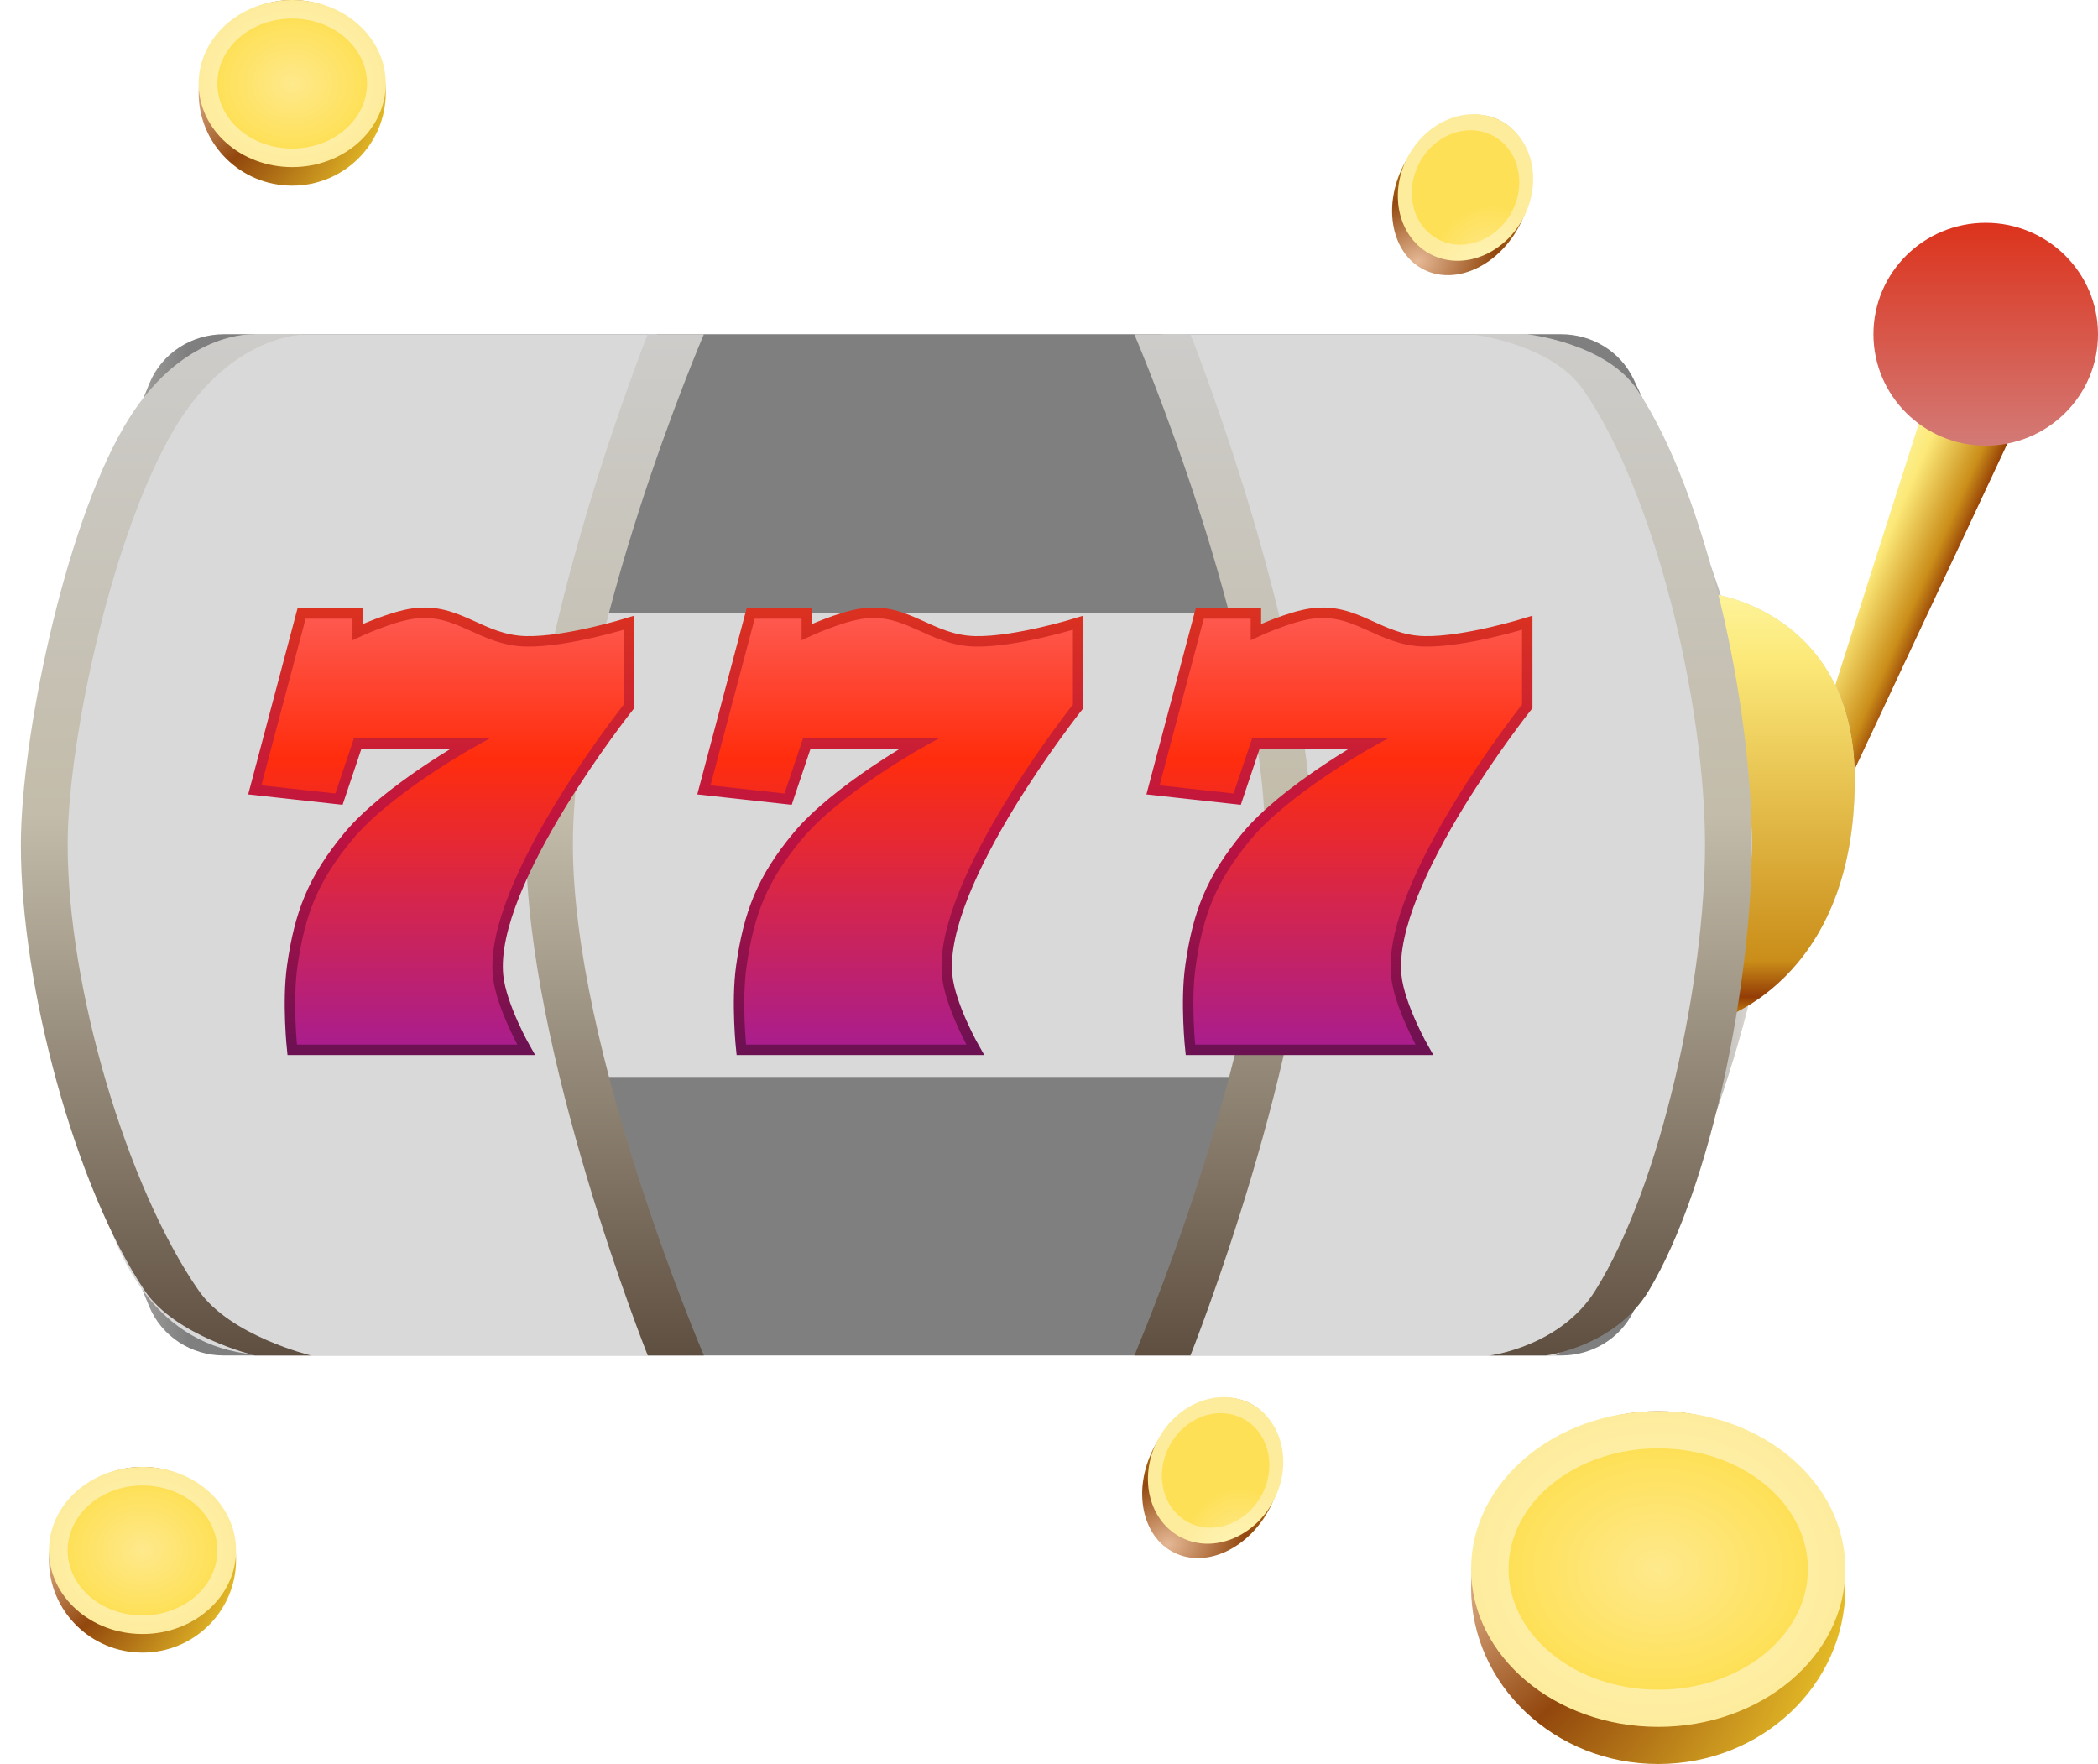
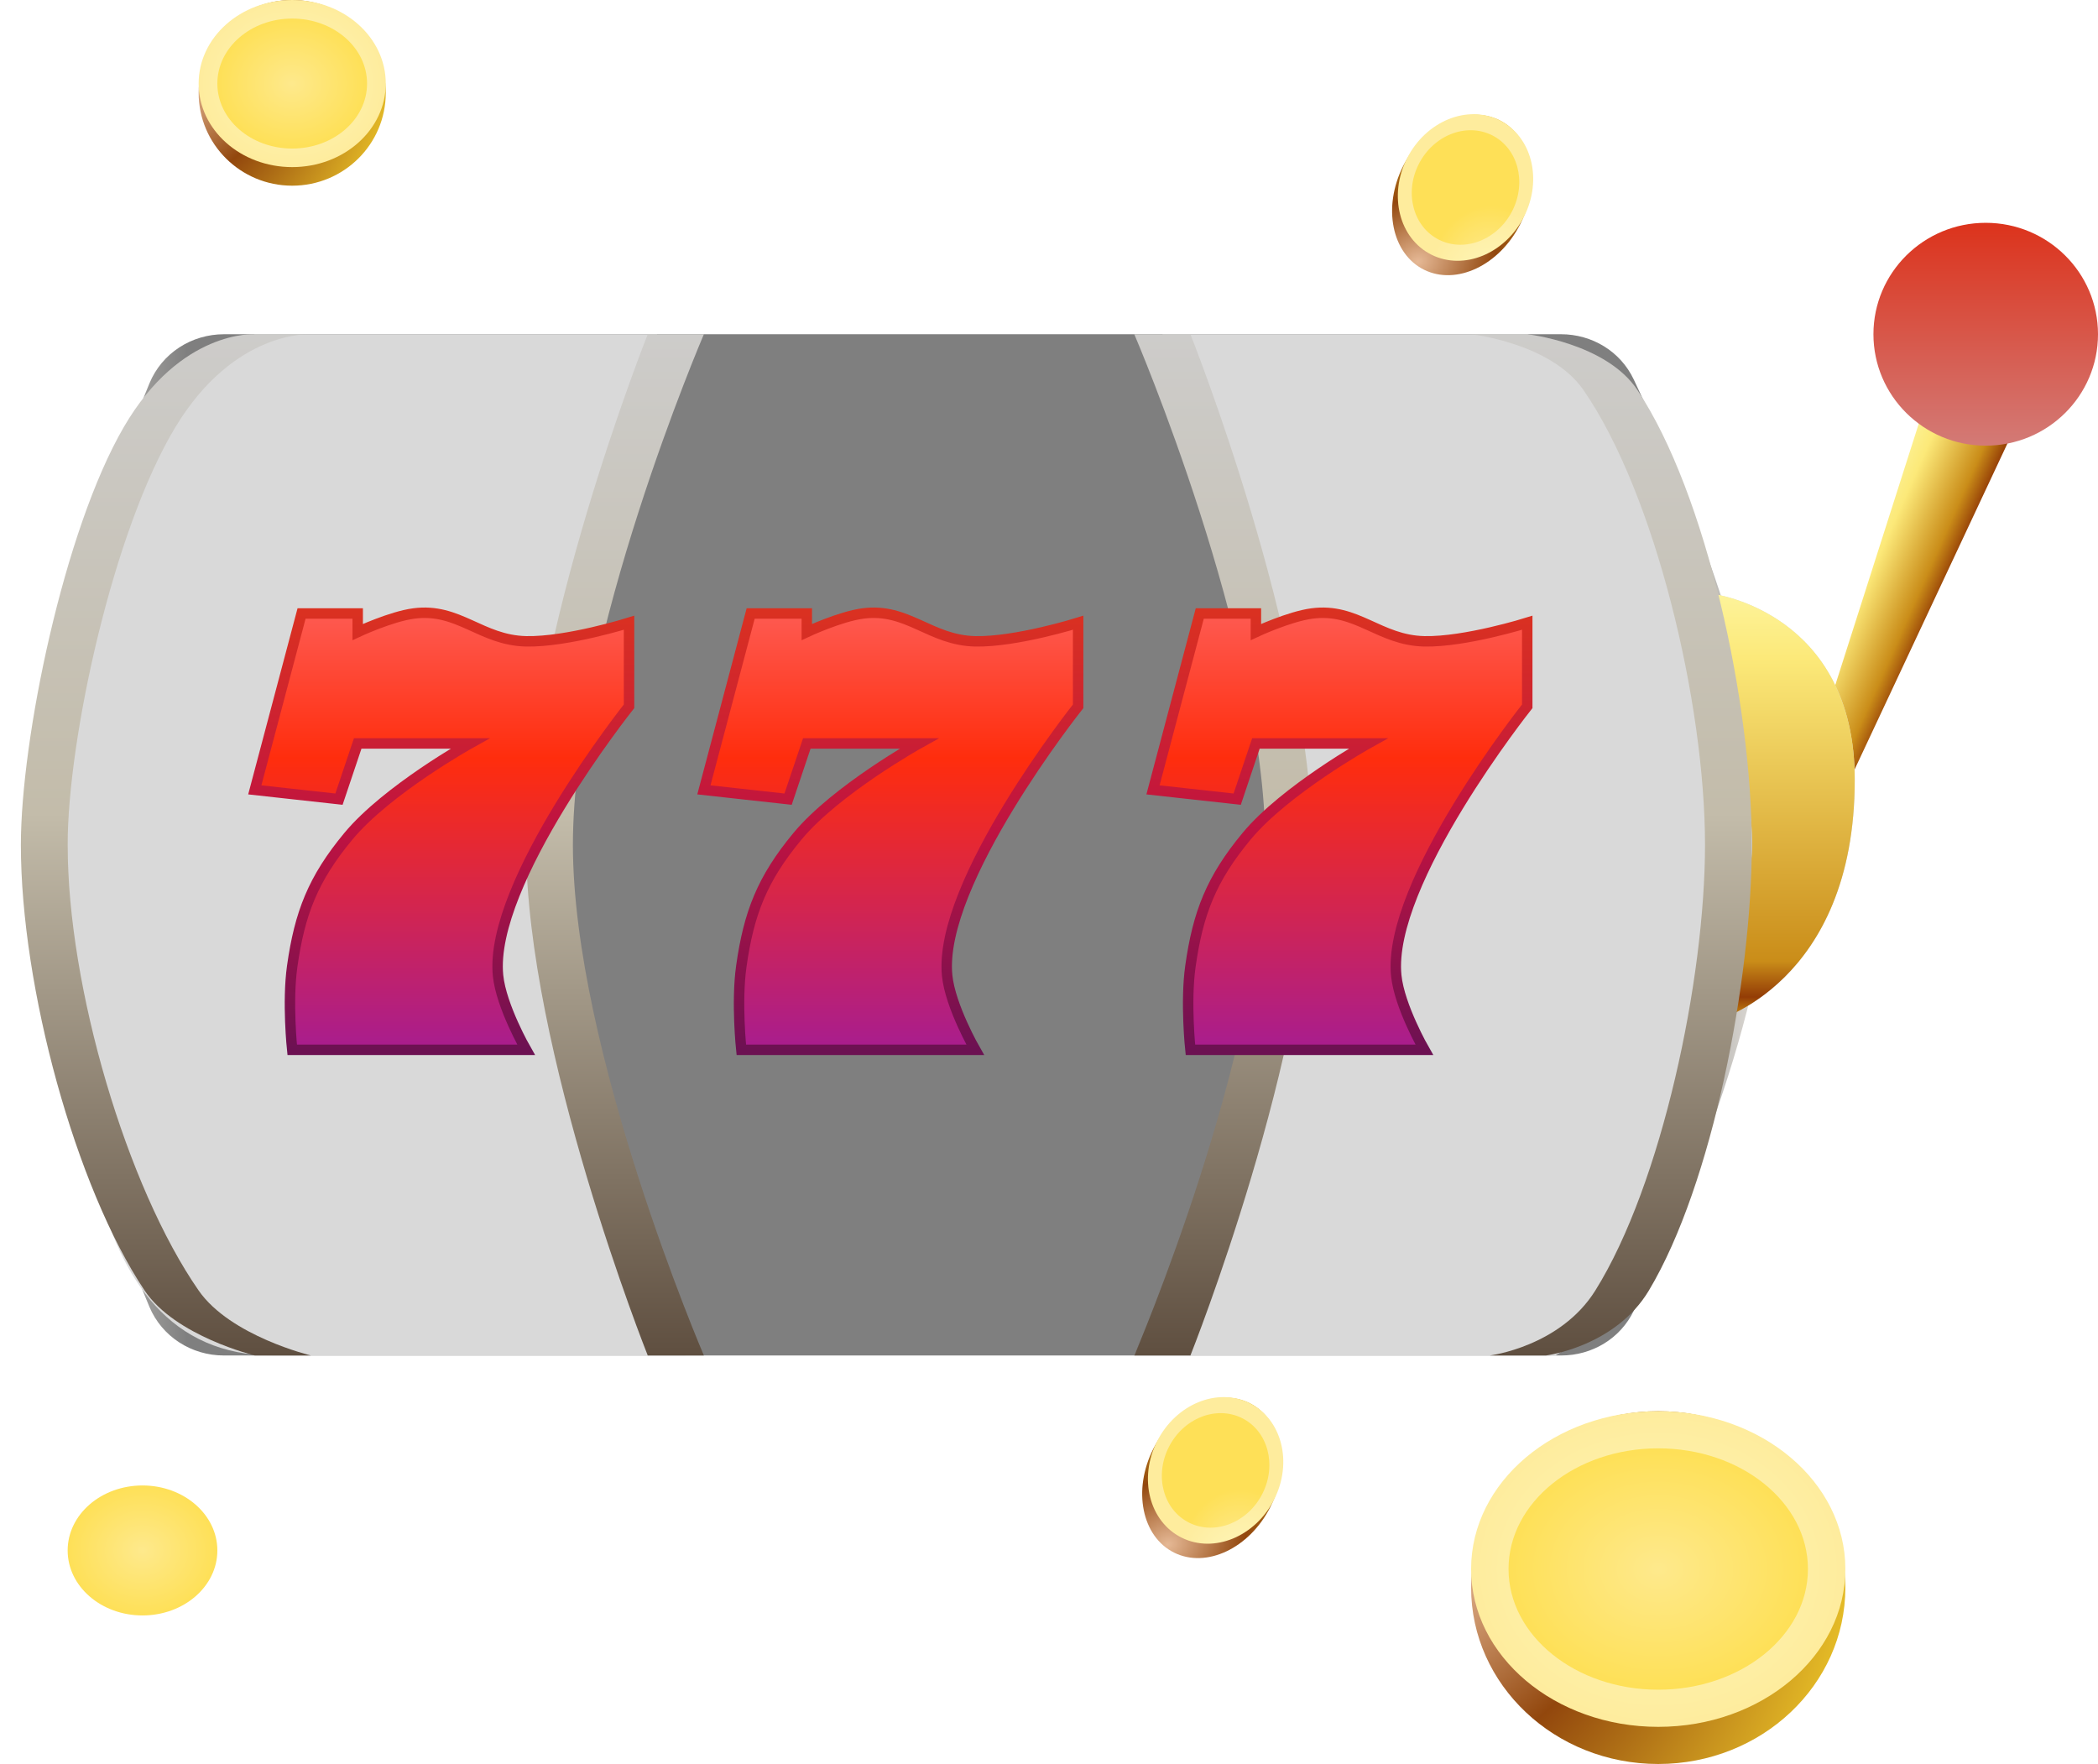
<svg xmlns="http://www.w3.org/2000/svg" width="201" height="169" viewBox="0 0 201 169" fill="none">
  <path d="M184.835 37.435L193.235 40.541L176.797 75.605L173.212 73.826L184.835 37.435Z" fill="url(#paint0_linear_2516_29477)" />
  <g opacity="0.5">
-     <path d="M14.32 36.721C15.514 33.833 18.347 32.021 21.473 32.021H61.162H107.775H149.548C152.524 32.021 155.245 33.659 156.518 36.349C160.747 45.286 169.788 66.249 169.627 81.832C169.471 96.83 160.687 116.892 156.528 125.568C155.248 128.239 152.536 129.863 149.574 129.863H107.775H61.162H21.45C18.336 129.863 15.509 128.059 14.307 125.187C10.581 116.284 3.035 96.481 2.898 81.832C2.756 66.591 10.531 45.889 14.32 36.721Z" fill="url(#paint1_linear_2516_29477)" />
    <path d="M14.32 36.721C15.514 33.833 18.347 32.021 21.473 32.021H61.162H107.775H149.548C152.524 32.021 155.245 33.659 156.518 36.349C160.747 45.286 169.788 66.249 169.627 81.832C169.471 96.83 160.687 116.892 156.528 125.568C155.248 128.239 152.536 129.863 149.574 129.863H107.775H61.162H21.45C18.336 129.863 15.509 128.059 14.307 125.187C10.581 116.284 3.035 96.481 2.898 81.832C2.756 66.591 10.531 45.889 14.32 36.721Z" fill="url(#paint2_linear_2516_29477)" />
  </g>
  <path d="M164.246 56.926C164.246 56.926 177.694 58.705 177.694 74.716C177.694 94.284 164.246 97.842 164.246 97.842V56.926Z" fill="#D9D9D9" />
  <path d="M164.246 56.926C164.246 56.926 177.694 58.705 177.694 74.716C177.694 94.284 164.246 97.842 164.246 97.842V56.926Z" fill="url(#paint3_linear_2516_29477)" />
  <path d="M164.246 56.926C164.246 56.926 175.003 58.705 175.003 74.716C175.003 94.284 164.246 97.842 164.246 97.842V56.926Z" fill="url(#paint4_linear_2516_29477)" />
  <ellipse cx="190.243" cy="32.021" rx="10.757" ry="10.674" fill="url(#paint5_linear_2516_29477)" />
  <path d="M24.409 32.021H62.955C62.955 32.021 50.645 61.873 51.302 81.832C51.947 101.385 65.644 129.863 65.644 129.863H26.203C6.482 129.863 7.127 101.385 6.483 81.832C5.825 61.873 6.153 41.945 24.409 32.021Z" fill="#D9D9D9" />
  <g filter="url(#filter0_f_2516_29477)">
-     <rect x="15.446" y="58.705" width="141.629" height="44.474" fill="#D9D9D9" />
-   </g>
+     </g>
  <path d="M146.322 32.021H111.364C111.364 32.021 123.675 61.873 123.017 81.832C122.373 101.385 108.675 129.863 108.675 129.863H149.008C157.075 125.416 166.935 92.505 167.836 81.832C168.585 72.963 157.972 35.579 146.322 32.021Z" fill="#D9D9D9" />
  <path d="M62.058 32.021H67.436C67.436 32.021 54.887 61.228 54.887 80.942C54.887 100.656 67.436 129.863 67.436 129.863H62.058C62.058 129.863 50.405 100.656 50.405 80.942C50.405 61.228 62.058 32.021 62.058 32.021Z" fill="url(#paint6_linear_2516_29477)" />
  <path d="M71.918 58.774L67.436 75.674L75.504 76.563L77.297 71.226H88.053C88.053 71.226 80.103 75.657 76.4 80.121C73.012 84.206 71.739 87.495 71.022 92.574C70.534 96.031 71.022 100.579 71.022 100.579H93.432C93.432 100.579 91.04 96.416 90.743 93.463C89.846 84.568 103.292 67.668 103.292 67.668V59.663C103.292 59.663 97.345 61.526 93.432 61.442C89.103 61.349 86.967 58.207 82.675 58.774C80.48 59.063 77.297 60.553 77.297 60.553V58.774H71.918Z" fill="url(#paint7_linear_2516_29477)" stroke="url(#paint8_linear_2516_29477)" />
  <path d="M24.41 32.021H29.788C29.788 32.021 22.475 31.542 16.808 40.916C10.831 50.804 6.482 70.822 6.482 80.942C6.482 94.614 12.16 113.742 19.031 123.637C22.068 128.009 29.788 129.863 29.788 129.863H24.41C24.41 129.863 16.773 128.009 13.854 123.637C7.247 113.742 2 94.614 2 80.942C2 70.822 6.112 50.804 11.86 40.916C17.309 31.542 24.41 32.021 24.41 32.021Z" fill="url(#paint9_linear_2516_29477)" />
  <path d="M146.319 32.021H140.94C140.94 32.021 148.581 32.857 151.697 37.358C158.58 47.301 163.35 67.371 163.35 80.942C163.35 93.832 159.209 113.448 152.841 123.637C149.47 129.031 142.733 129.863 142.733 129.863H148.111C148.111 129.863 154.741 129.031 157.972 123.637C164.074 113.448 167.832 93.832 167.832 80.942C167.832 67.371 163.487 47.301 156.868 37.358C153.873 32.857 146.319 32.021 146.319 32.021Z" fill="url(#paint10_linear_2516_29477)" />
  <path d="M114.049 32.021H108.67C108.67 32.021 121.22 61.228 121.22 80.942C121.22 100.656 108.67 129.863 108.67 129.863H114.049C114.049 129.863 125.702 100.656 125.702 80.942C125.702 61.228 114.049 32.021 114.049 32.021Z" fill="url(#paint11_linear_2516_29477)" />
  <path d="M114.945 58.774L110.463 75.674L118.531 76.563L120.323 71.226H131.08C131.08 71.226 123.129 75.657 119.427 80.121C116.039 84.206 114.765 87.495 114.049 92.574C113.561 96.031 114.049 100.579 114.049 100.579H136.458C136.458 100.579 134.067 96.416 133.769 93.463C132.873 84.568 146.319 67.668 146.319 67.668V59.663C146.319 59.663 140.371 61.526 136.458 61.442C132.129 61.349 129.994 58.207 125.702 58.774C123.507 59.063 120.323 60.553 120.323 60.553V58.774H114.945Z" fill="url(#paint12_linear_2516_29477)" stroke="url(#paint13_linear_2516_29477)" />
  <path d="M28.892 58.774L24.41 75.674L32.477 76.563L34.27 71.226H45.027C45.027 71.226 37.076 75.657 33.374 80.121C29.985 84.206 28.712 87.495 27.995 92.574C27.508 96.031 27.995 100.579 27.995 100.579H50.405C50.405 100.579 48.013 96.416 47.716 93.463C46.819 84.568 60.265 67.668 60.265 67.668V59.663C60.265 59.663 54.318 61.526 50.405 61.442C46.076 61.349 43.941 58.207 39.648 58.774C37.454 59.063 34.27 60.553 34.27 60.553V58.774H28.892Z" fill="url(#paint14_linear_2516_29477)" stroke="url(#paint15_linear_2516_29477)" />
-   <ellipse cx="13.653" cy="149.432" rx="8.964" ry="8.895" fill="url(#paint16_radial_2516_29477)" />
  <ellipse cx="158.868" cy="152.1" rx="17.928" ry="16.9" fill="url(#paint17_radial_2516_29477)" />
  <ellipse cx="27.995" cy="8.895" rx="8.964" ry="8.895" fill="url(#paint18_radial_2516_29477)" />
-   <ellipse cx="13.653" cy="148.542" rx="8.964" ry="8.005" fill="url(#paint19_radial_2516_29477)" />
  <ellipse cx="158.868" cy="150.321" rx="17.928" ry="15.121" fill="url(#paint20_radial_2516_29477)" />
  <ellipse cx="27.995" cy="8.005" rx="8.964" ry="8.005" fill="url(#paint21_radial_2516_29477)" />
  <ellipse cx="13.653" cy="148.542" rx="7.171" ry="6.226" fill="url(#paint22_radial_2516_29477)" />
  <ellipse rx="6.265" ry="8.018" transform="matrix(0.895 0.445 -0.451 0.893 140.044 18.679)" fill="url(#paint23_radial_2516_29477)" />
  <ellipse rx="6.265" ry="7.216" transform="matrix(0.895 0.445 -0.451 0.893 140.405 17.963)" fill="url(#paint24_radial_2516_29477)" />
  <ellipse rx="5.012" ry="5.612" transform="matrix(0.895 0.445 -0.451 0.893 140.405 17.963)" fill="url(#paint25_radial_2516_29477)" />
  <ellipse rx="6.265" ry="8.018" transform="matrix(0.895 0.445 -0.451 0.893 116.101 141.588)" fill="url(#paint26_radial_2516_29477)" />
  <ellipse rx="6.265" ry="7.216" transform="matrix(0.895 0.445 -0.451 0.893 116.462 140.873)" fill="url(#paint27_radial_2516_29477)" />
  <ellipse rx="5.012" ry="5.612" transform="matrix(0.895 0.445 -0.451 0.893 116.462 140.873)" fill="url(#paint28_radial_2516_29477)" />
  <ellipse cx="158.868" cy="150.321" rx="14.342" ry="11.563" fill="url(#paint29_radial_2516_29477)" />
  <ellipse cx="27.995" cy="8.005" rx="7.171" ry="6.226" fill="url(#paint30_radial_2516_29477)" />
  <defs>
    <filter id="filter0_f_2516_29477" x="0.446" y="43.705" width="171.629" height="74.474" filterUnits="userSpaceOnUse" color-interpolation-filters="sRGB">
      <feFlood flood-opacity="0" result="BackgroundImageFix" />
      <feBlend mode="normal" in="SourceGraphic" in2="BackgroundImageFix" result="shape" />
      <feGaussianBlur stdDeviation="7.5" result="effect1_foregroundBlur_2516_29477" />
    </filter>
    <linearGradient id="paint0_linear_2516_29477" x1="165.143" y1="47.142" x2="187.496" y2="57.054" gradientUnits="userSpaceOnUse">
      <stop offset="0.55" stop-color="#FDF39A" />
      <stop offset="0.657" stop-color="#FCE979" />
      <stop offset="0.859" stop-color="#CA8D19" />
      <stop offset="0.943" stop-color="#933C06" />
      <stop offset="1" stop-color="#D59D12" />
    </linearGradient>
    <linearGradient id="paint1_linear_2516_29477" x1="86.263" y1="32.021" x2="86.263" y2="129.863" gradientUnits="userSpaceOnUse">
      <stop stop-color="#F0EDE6" />
      <stop offset="0.182" stop-color="#F1EEE9" />
      <stop offset="0.239" stop-color="#F1EEE5" />
      <stop offset="0.886" stop-color="#AA9A89" />
      <stop offset="1" stop-color="#E7E4DB" />
    </linearGradient>
    <linearGradient id="paint2_linear_2516_29477" x1="2.896" y1="80.053" x2="169.625" y2="80.053" gradientUnits="userSpaceOnUse">
      <stop stop-color="#D4CCC0" />
      <stop offset="0.09" />
      <stop offset="0.924" />
      <stop offset="1" stop-color="#D4CCC0" />
    </linearGradient>
    <linearGradient id="paint3_linear_2516_29477" x1="170.074" y1="56.926" x2="170.074" y2="97.842" gradientUnits="userSpaceOnUse">
      <stop stop-color="#FDF39A" />
      <stop offset="0.151" stop-color="#FCE979" />
      <stop offset="0.859" stop-color="#CA8D19" />
      <stop offset="0.943" stop-color="#933C06" />
      <stop offset="1" stop-color="#D59D12" />
    </linearGradient>
    <linearGradient id="paint4_linear_2516_29477" x1="169.625" y1="56.926" x2="169.625" y2="97.842" gradientUnits="userSpaceOnUse">
      <stop stop-color="#FDF39A" />
      <stop offset="0.151" stop-color="#FCE979" />
      <stop offset="0.859" stop-color="#CA8D19" />
      <stop offset="0.943" stop-color="#933C06" />
      <stop offset="1" stop-color="#D59D12" />
    </linearGradient>
    <linearGradient id="paint5_linear_2516_29477" x1="190.243" y1="21.347" x2="190.243" y2="42.695" gradientUnits="userSpaceOnUse">
      <stop stop-color="#DC331C" />
      <stop offset="1" stop-color="#D37A76" />
    </linearGradient>
    <linearGradient id="paint6_linear_2516_29477" x1="58.921" y1="32.021" x2="58.921" y2="129.863" gradientUnits="userSpaceOnUse">
      <stop stop-color="#CDCCCA" />
      <stop offset="0.469" stop-color="#C3BCAA" />
      <stop offset="1" stop-color="#5F4F40" />
    </linearGradient>
    <linearGradient id="paint7_linear_2516_29477" x1="85.364" y1="58.705" x2="85.364" y2="100.579" gradientUnits="userSpaceOnUse">
      <stop stop-color="#FE5A51" />
      <stop offset="0.333" stop-color="#FF2D0D" />
      <stop offset="1" stop-color="#A81D8F" />
    </linearGradient>
    <linearGradient id="paint8_linear_2516_29477" x1="85.364" y1="58.705" x2="85.364" y2="100.579" gradientUnits="userSpaceOnUse">
      <stop stop-color="#DA3121" />
      <stop offset="0.5" stop-color="#BF1241" />
      <stop offset="1" stop-color="#6C1152" />
    </linearGradient>
    <linearGradient id="paint9_linear_2516_29477" x1="10.516" y1="32.021" x2="10.516" y2="129.863" gradientUnits="userSpaceOnUse">
      <stop stop-color="#CDCCCA" />
      <stop offset="0.469" stop-color="#C3BCAA" />
      <stop offset="1" stop-color="#5F4F40" />
    </linearGradient>
    <linearGradient id="paint10_linear_2516_29477" x1="160.213" y1="32.021" x2="160.213" y2="129.863" gradientUnits="userSpaceOnUse">
      <stop stop-color="#CDCCCA" />
      <stop offset="0.469" stop-color="#C3BCAA" />
      <stop offset="1" stop-color="#5F4F40" />
    </linearGradient>
    <linearGradient id="paint11_linear_2516_29477" x1="117.186" y1="32.021" x2="117.186" y2="129.863" gradientUnits="userSpaceOnUse">
      <stop stop-color="#CDCCCA" />
      <stop offset="0.469" stop-color="#C3BCAA" />
      <stop offset="1" stop-color="#5F4F40" />
    </linearGradient>
    <linearGradient id="paint12_linear_2516_29477" x1="128.391" y1="58.705" x2="128.391" y2="100.579" gradientUnits="userSpaceOnUse">
      <stop stop-color="#FE5A51" />
      <stop offset="0.333" stop-color="#FF2D0D" />
      <stop offset="1" stop-color="#A81D8F" />
    </linearGradient>
    <linearGradient id="paint13_linear_2516_29477" x1="128.391" y1="58.705" x2="128.391" y2="100.579" gradientUnits="userSpaceOnUse">
      <stop stop-color="#DA3121" />
      <stop offset="0.5" stop-color="#BF1241" />
      <stop offset="1" stop-color="#6C1152" />
    </linearGradient>
    <linearGradient id="paint14_linear_2516_29477" x1="42.337" y1="58.705" x2="42.337" y2="100.579" gradientUnits="userSpaceOnUse">
      <stop stop-color="#FE5A51" />
      <stop offset="0.333" stop-color="#FF2D0D" />
      <stop offset="1" stop-color="#A81D8F" />
    </linearGradient>
    <linearGradient id="paint15_linear_2516_29477" x1="42.337" y1="58.705" x2="42.337" y2="100.579" gradientUnits="userSpaceOnUse">
      <stop stop-color="#DA3121" />
      <stop offset="0.5" stop-color="#BF1241" />
      <stop offset="1" stop-color="#6C1152" />
    </linearGradient>
    <radialGradient id="paint16_radial_2516_29477" cx="0" cy="0" r="1" gradientUnits="userSpaceOnUse" gradientTransform="translate(3.409 148.963) rotate(31.602) scale(20.548 23.755)">
      <stop stop-color="#E5B895" />
      <stop offset="0.391" stop-color="#92470D" />
      <stop offset="1" stop-color="#EFCA2A" />
    </radialGradient>
    <radialGradient id="paint17_radial_2516_29477" cx="0" cy="0" r="1" gradientUnits="userSpaceOnUse" gradientTransform="translate(138.379 151.21) rotate(30.305) scale(40.542 45.75)">
      <stop stop-color="#E5B895" />
      <stop offset="0.391" stop-color="#92470D" />
      <stop offset="1" stop-color="#EFCA2A" />
    </radialGradient>
    <radialGradient id="paint18_radial_2516_29477" cx="0" cy="0" r="1" gradientUnits="userSpaceOnUse" gradientTransform="translate(17.751 8.427) rotate(31.602) scale(20.548 23.755)">
      <stop stop-color="#E5B895" />
      <stop offset="0.391" stop-color="#92470D" />
      <stop offset="1" stop-color="#EFCA2A" />
    </radialGradient>
    <radialGradient id="paint19_radial_2516_29477" cx="0" cy="0" r="1" gradientUnits="userSpaceOnUse" gradientTransform="translate(13.653 148.542) rotate(90) scale(8.005 8.964)">
      <stop stop-color="#FEF7BD" />
      <stop offset="1" stop-color="#FEEC9D" />
    </radialGradient>
    <radialGradient id="paint20_radial_2516_29477" cx="0" cy="0" r="1" gradientUnits="userSpaceOnUse" gradientTransform="translate(158.868 150.321) rotate(90) scale(15.121 17.928)">
      <stop stop-color="#FEF7BD" />
      <stop offset="1" stop-color="#FEEC9D" />
    </radialGradient>
    <radialGradient id="paint21_radial_2516_29477" cx="0" cy="0" r="1" gradientUnits="userSpaceOnUse" gradientTransform="translate(27.995 8.005) rotate(90) scale(8.005 8.964)">
      <stop stop-color="#FEF7BD" />
      <stop offset="1" stop-color="#FEEC9D" />
    </radialGradient>
    <radialGradient id="paint22_radial_2516_29477" cx="0" cy="0" r="1" gradientUnits="userSpaceOnUse" gradientTransform="translate(13.653 148.542) rotate(90) scale(6.226 7.171)">
      <stop stop-color="#FEE98C" />
      <stop offset="1" stop-color="#FEE057" />
    </radialGradient>
    <radialGradient id="paint23_radial_2516_29477" cx="0" cy="0" r="1" gradientUnits="userSpaceOnUse" gradientTransform="translate(-0.895 7.596) rotate(38.432) scale(15.615 19.694)">
      <stop stop-color="#E5B895" />
      <stop offset="0.391" stop-color="#92470D" />
      <stop offset="1" stop-color="#EFCA2A" />
    </radialGradient>
    <radialGradient id="paint24_radial_2516_29477" cx="0" cy="0" r="1" gradientUnits="userSpaceOnUse" gradientTransform="translate(6.265 7.216) rotate(90) scale(7.216 6.265)">
      <stop stop-color="#FEF7BD" />
      <stop offset="1" stop-color="#FEEC9D" />
    </radialGradient>
    <radialGradient id="paint25_radial_2516_29477" cx="0" cy="0" r="1" gradientUnits="userSpaceOnUse" gradientTransform="translate(5.012 5.612) rotate(90) scale(5.612 5.012)">
      <stop stop-color="#FEE98C" />
      <stop offset="1" stop-color="#FEE057" />
    </radialGradient>
    <radialGradient id="paint26_radial_2516_29477" cx="0" cy="0" r="1" gradientUnits="userSpaceOnUse" gradientTransform="translate(-0.895 7.596) rotate(38.432) scale(15.615 19.694)">
      <stop stop-color="#E5B895" />
      <stop offset="0.391" stop-color="#92470D" />
      <stop offset="1" stop-color="#EFCA2A" />
    </radialGradient>
    <radialGradient id="paint27_radial_2516_29477" cx="0" cy="0" r="1" gradientUnits="userSpaceOnUse" gradientTransform="translate(6.265 7.216) rotate(90) scale(7.216 6.265)">
      <stop stop-color="#FEF7BD" />
      <stop offset="1" stop-color="#FEEC9D" />
    </radialGradient>
    <radialGradient id="paint28_radial_2516_29477" cx="0" cy="0" r="1" gradientUnits="userSpaceOnUse" gradientTransform="translate(5.012 5.612) rotate(90) scale(5.612 5.012)">
      <stop stop-color="#FEE98C" />
      <stop offset="1" stop-color="#FEE057" />
    </radialGradient>
    <radialGradient id="paint29_radial_2516_29477" cx="0" cy="0" r="1" gradientUnits="userSpaceOnUse" gradientTransform="translate(158.868 150.321) rotate(90) scale(11.563 14.342)">
      <stop stop-color="#FEE98C" />
      <stop offset="1" stop-color="#FEE057" />
    </radialGradient>
    <radialGradient id="paint30_radial_2516_29477" cx="0" cy="0" r="1" gradientUnits="userSpaceOnUse" gradientTransform="translate(27.995 8.005) rotate(90) scale(6.226 7.171)">
      <stop stop-color="#FEE98C" />
      <stop offset="1" stop-color="#FEE057" />
    </radialGradient>
  </defs>
</svg>